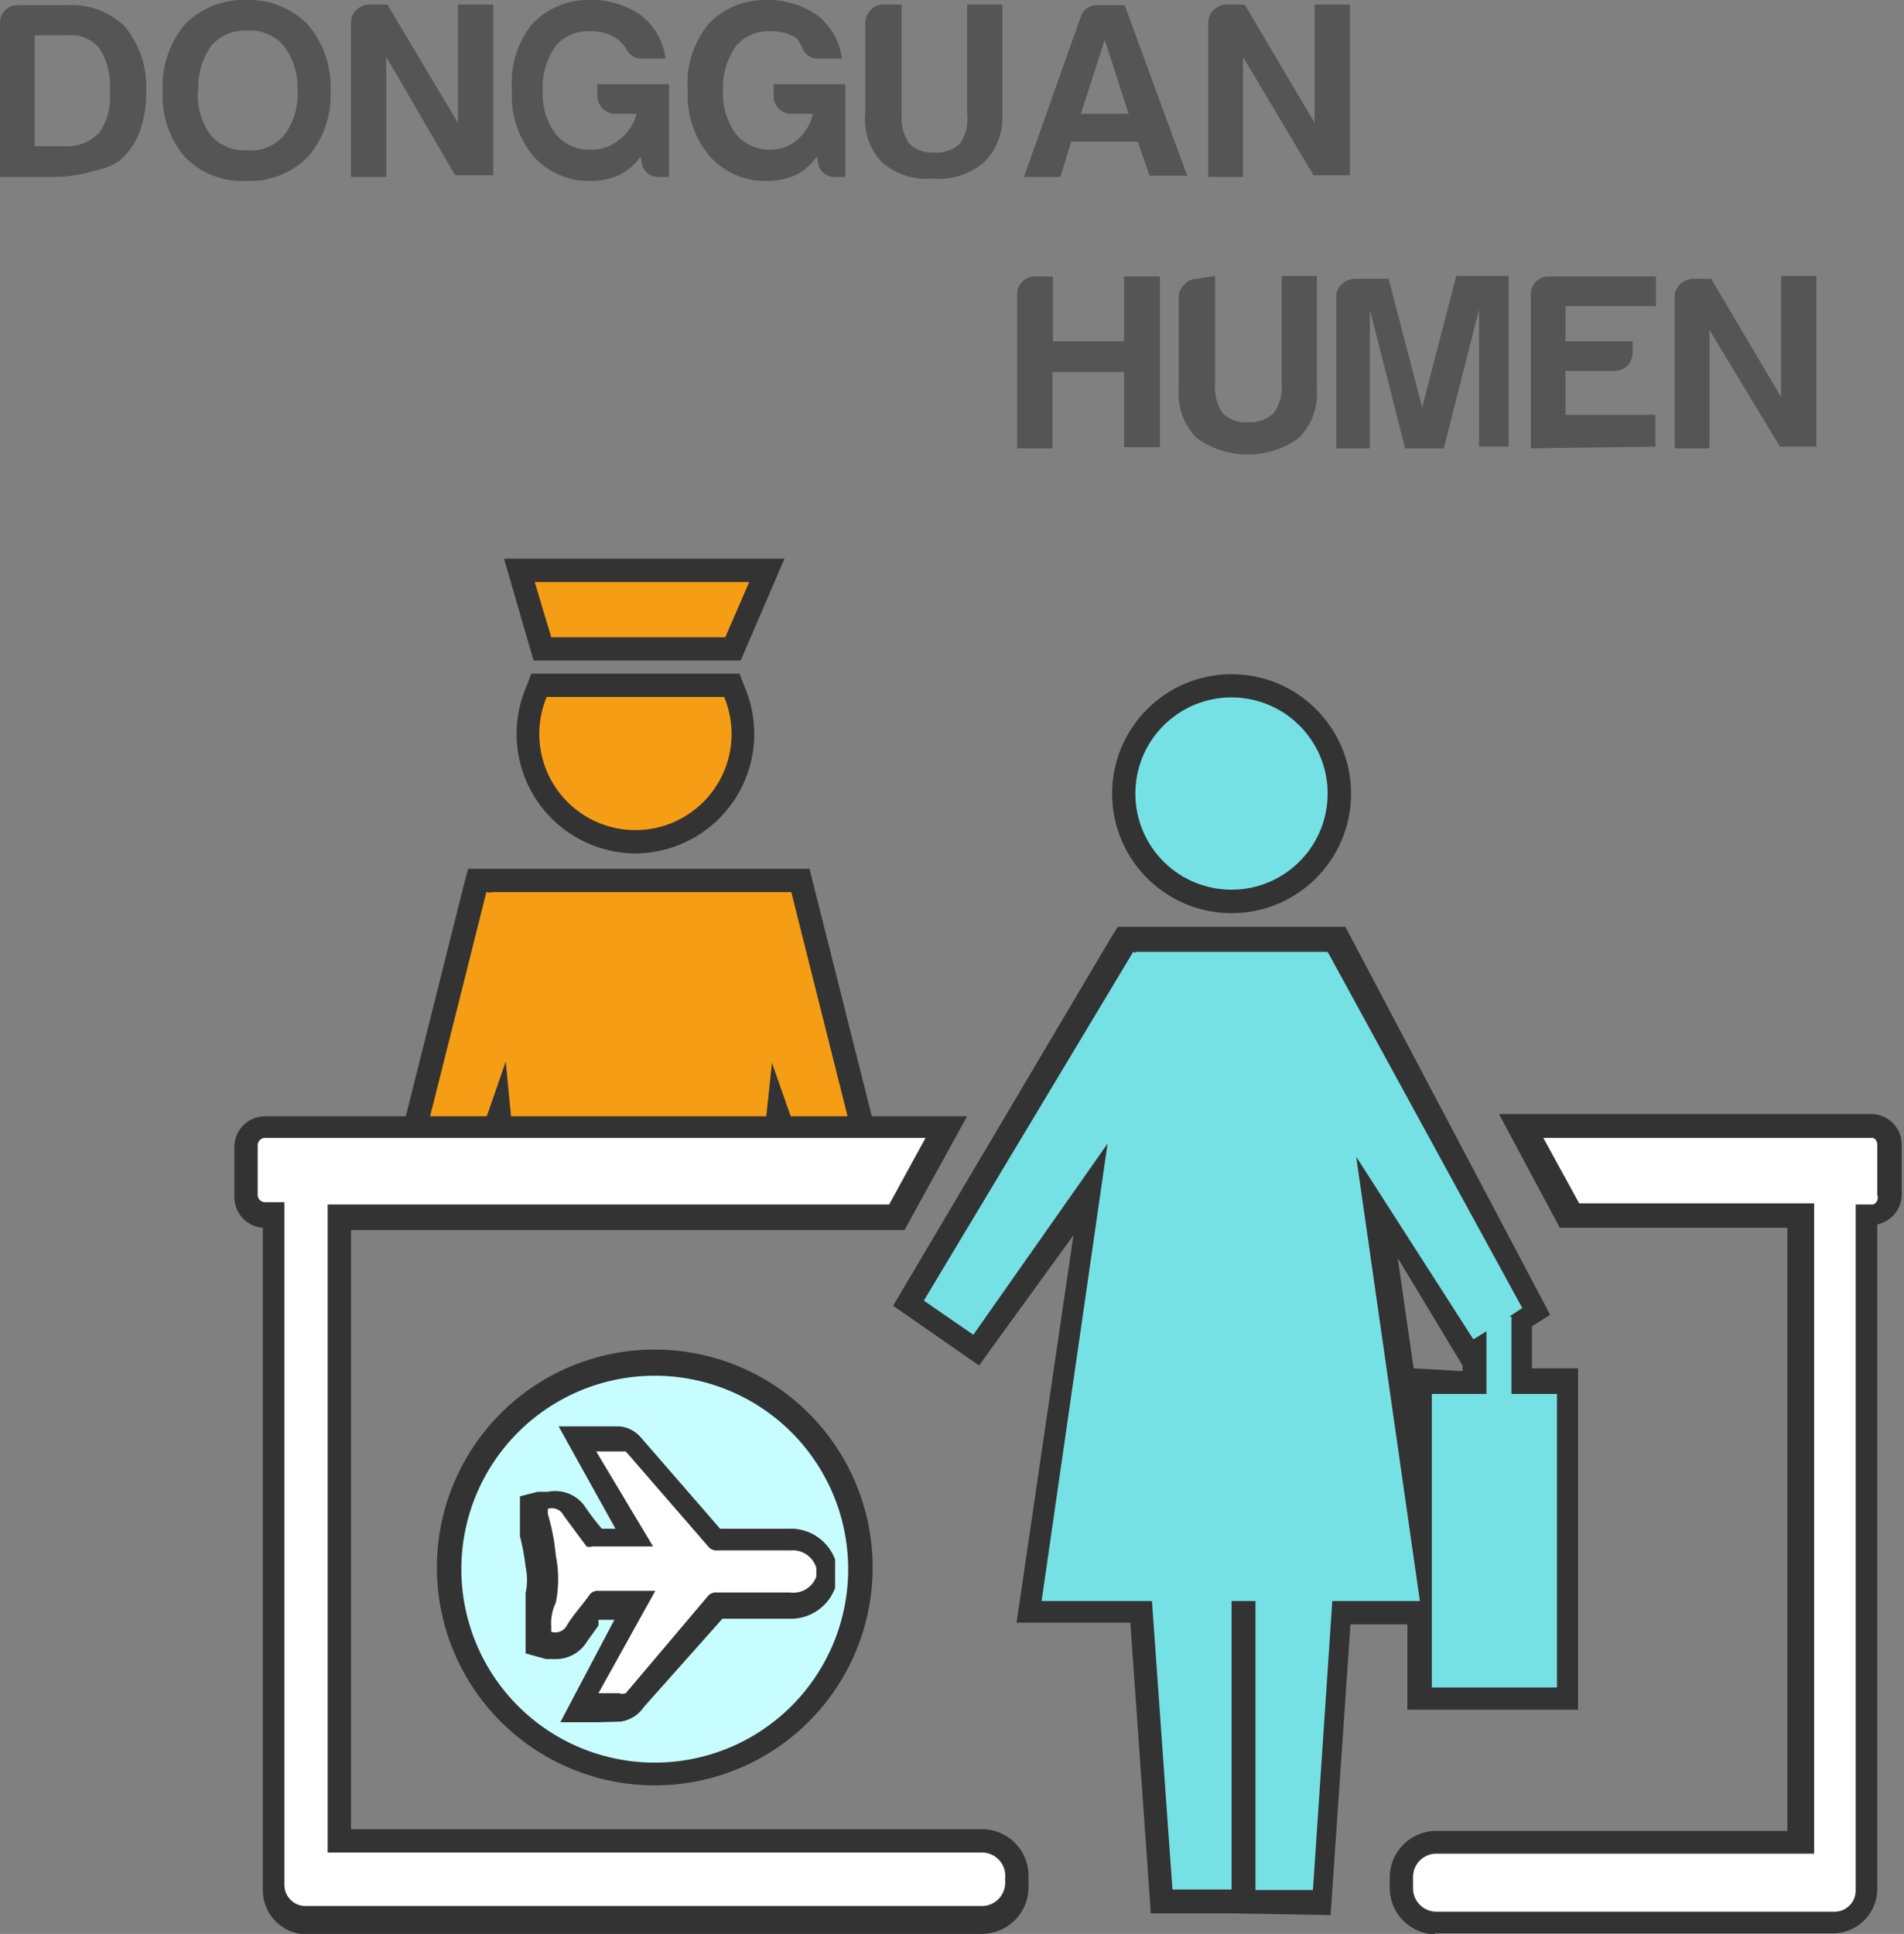
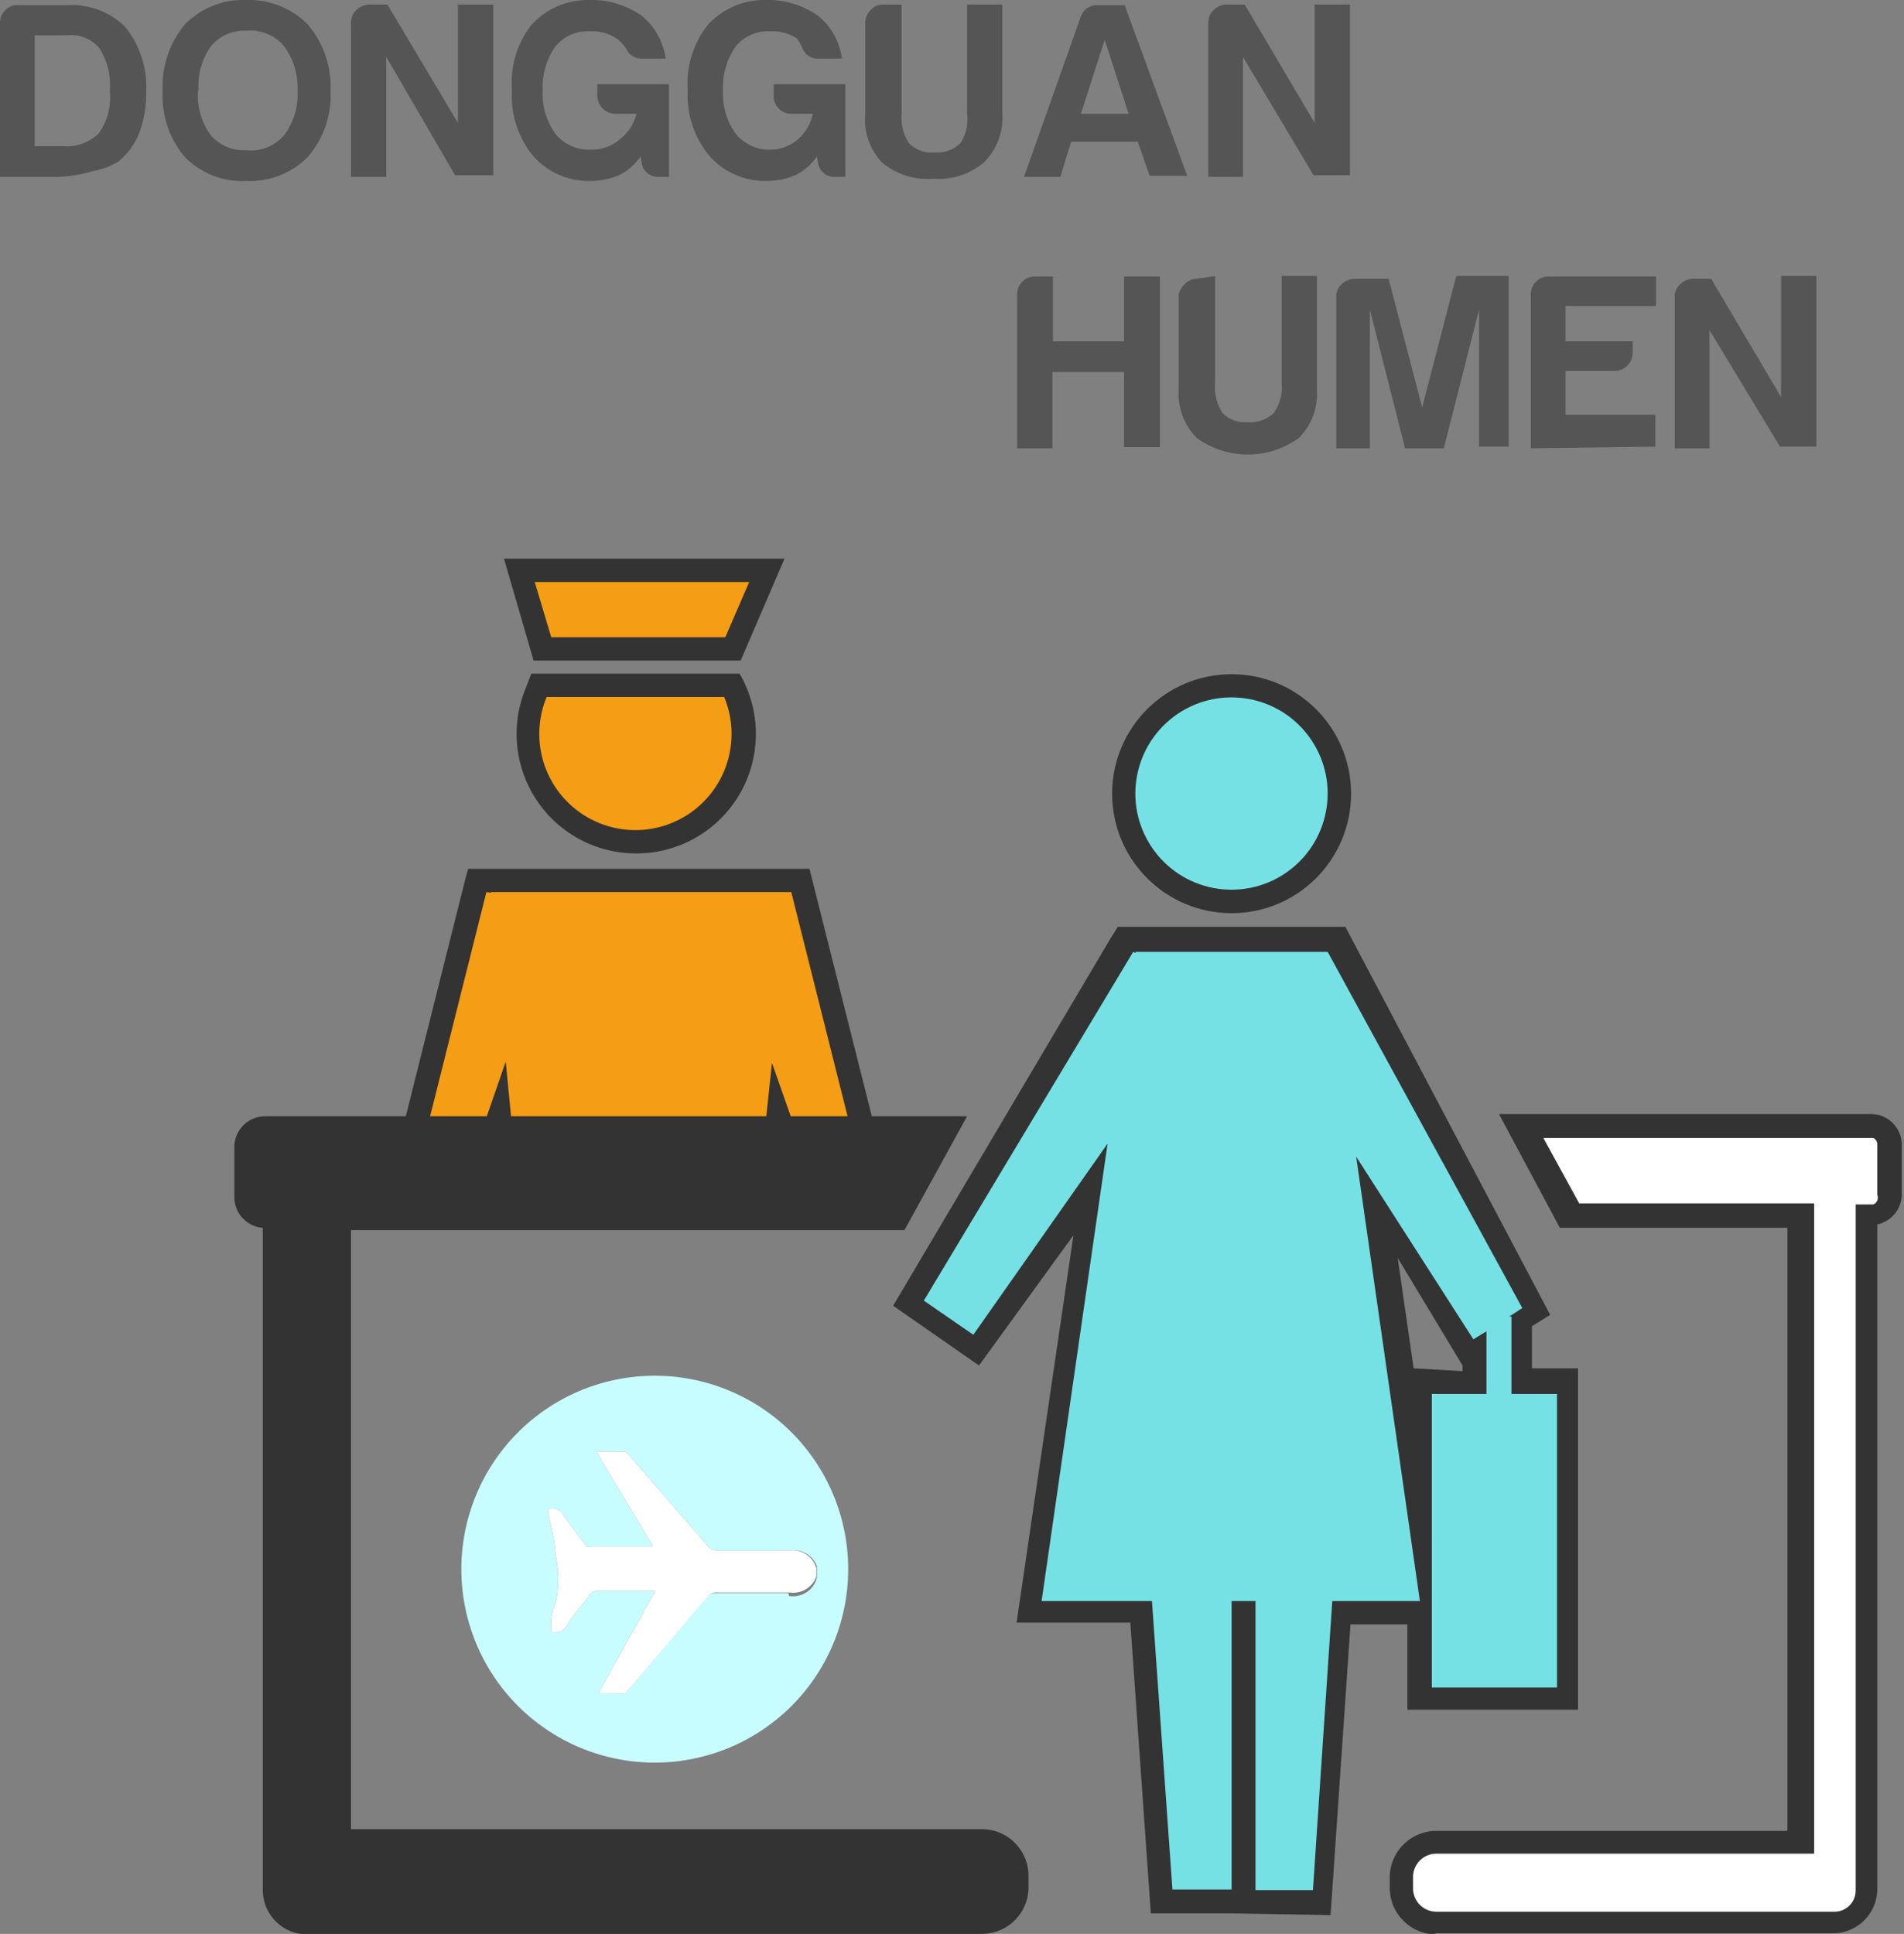
<svg xmlns="http://www.w3.org/2000/svg" viewBox="0 0 33.47 33.99">
  <rect x="0" y="0" width="33.47" height="33.99" fill="#808080" stroke="none" />
  <defs>
    <style>.cls-1{fill:#333;}.cls-2{fill:#c8fdff;}.cls-3{fill:#fff;}.cls-4{fill:#76e1e5;}.cls-5{fill:#f59d15;}.cls-6{fill:#555;}</style>
  </defs>
  <title>icon-7</title>
  <g id="Layer_2" data-name="Layer 2">
    <g id="Layer_1-2" data-name="Layer 1">
      <g id="Layer_1-2-2" data-name="Layer 1-2">
        <path d="M26.25,16.21" />
-         <path class="cls-1" d="M11.51,31.38a3.83,3.83,0,1,1,3.83-3.83,3.83,3.83,0,0,1-3.83,3.83Zm.41-3.32.2-.23a.61.61,0,0,1,.26-.12.61.61,0,0,1-.24-.18l-.2-.23.19.37h0Zm-1.71-.35" />
        <path class="cls-2" d="M11.51,24.18a3.4,3.4,0,1,0,3.4,3.4h0A3.4,3.4,0,0,0,11.51,24.18ZM13.86,28H12.59a.19.19,0,0,0-.18.08L11,29.76a.18.18,0,0,1-.12,0h-.36l1-1.8h-1a.18.18,0,0,0-.17.09c-.13.18-.27.33-.38.51a.23.23,0,0,1-.28.12v-.09a.83.83,0,0,1,.08-.42,2.08,2.08,0,0,0,0-.83,3.66,3.66,0,0,0-.14-.73v-.09a.23.23,0,0,1,.28.12l.4.54a.14.14,0,0,0,.1,0h1.07l-1-1.67H11l1.44,1.66a.19.19,0,0,0,.18.08h1.28a.43.43,0,0,1,.46.28v.2a.43.43,0,0,1-.49.32Z" />
-         <path class="cls-1" d="M10.52,30.27H9.85l.95-1.8h-.28v.1l-.2.28a.64.64,0,0,1-.54.31H9.6l-.36-.1V28a1.12,1.12,0,0,0,0-.46,4,4,0,0,0-.1-.54v-.7l.31-.08h.18a.64.64,0,0,1,.64.24,4.26,4.26,0,0,0,.31.41h.24l-1-1.8h1.07a.56.56,0,0,1,.38.2l1.39,1.6h1.19a.83.83,0,0,1,.83.54v.5a.83.83,0,0,1-.83.54H12.7L11.32,30h0a.59.59,0,0,1-.42.26Z" />
        <path class="cls-3" d="M14.35,27.56v.15a.43.43,0,0,1-.46.28H12.61a.19.19,0,0,0-.18.08L11,29.76a.18.18,0,0,1-.12,0h-.36l1-1.8h-1a.18.18,0,0,0-.17.09c-.13.18-.27.33-.38.51a.23.23,0,0,1-.28.12v-.09a.83.83,0,0,1,.08-.42,2.08,2.08,0,0,0,0-.83,3.66,3.66,0,0,0-.14-.73v-.09a.23.23,0,0,1,.28.12l.4.54a.14.14,0,0,0,.1,0h1.07l-1-1.67H11l1.44,1.66a.19.19,0,0,0,.18.08h1.28A.43.43,0,0,1,14.35,27.56Z" />
        <circle class="cls-1" cx="21.65" cy="13.95" r="2.1" />
        <circle class="cls-4" cx="21.65" cy="13.95" r="1.69" transform="translate(-4.04 15.8) rotate(-36.92)" />
        <path class="cls-1" d="M21.65,33.63H20.23l-.36-5.11h-2l1-6.81L17.21,24,15.7,22.95l3.83-6.47.12-.19h4l3.6,6.82-.32.2v.74h.81v6h-3V28.55h-1l-.35,5.11Zm4.06-9.53V24l-1.14-1.89.28,1.94Z" />
        <polygon class="cls-4" points="26.57 24.5 26.57 23.14 26.53 23.14 26.76 22.99 23.35 16.75 23.33 16.73 19.96 16.73 19.96 16.75 19.92 16.73 16.24 22.86 17.11 23.46 19.47 20.1 18.31 28.14 20.25 28.14 20.61 33.21 21.65 33.21 21.65 28.14 22.07 28.14 22.07 33.22 23.08 33.22 23.42 28.14 24.96 28.14 23.84 20.33 25.9 23.54 26.13 23.4 26.13 24.5 25.17 24.5 25.17 29.66 27.37 29.66 27.37 24.5 26.57 24.5" />
        <polygon class="cls-1" points="13.79 20.51 8.68 20.51 8.55 20.88 6.92 20.47 8.19 15.41 8.23 15.27 8.59 15.27 13.88 15.27 14.23 15.27 14.32 15.63 15.54 20.47 13.91 20.88 13.79 20.51" />
        <polygon class="cls-5" points="15.04 20.18 13.91 15.68 13.9 15.68 13.9 15.68 8.63 15.68 8.63 15.69 8.55 15.68 7.42 20.18 8.29 20.39 8.89 18.66 9.03 20.1 13.42 20.1 13.57 18.68 14.17 20.39 15.04 20.18" />
-         <path class="cls-1" d="M11.17,15a2.1,2.1,0,0,1-1.93-2.9l.1-.26H13l.1.26A2.1,2.1,0,0,1,11.17,15Z" />
+         <path class="cls-1" d="M11.17,15a2.1,2.1,0,0,1-1.93-2.9l.1-.26H13A2.1,2.1,0,0,1,11.17,15Z" />
        <path class="cls-5" d="M9.48,12.9a1.69,1.69,0,1,0,3.25-.65H9.61A1.69,1.69,0,0,0,9.48,12.9Z" />
        <polygon class="cls-1" points="9.38 11.61 8.86 9.82 13.79 9.82 13.02 11.61 9.38 11.61" />
        <polygon class="cls-5" points="12.75 11.2 13.17 10.23 9.4 10.23 9.69 11.2 12.75 11.2" />
        <path class="cls-1" d="M25.25,34a.82.82,0,0,1-.82-.82V33a.82.82,0,0,1,.82-.82h6.17V21.58h-4l-1.07-2h6.54a.54.54,0,0,1,.54.54h0V21a.54.54,0,0,1-.43.52V33.2a.78.78,0,0,1-.78.78h-7Z" />
        <path class="cls-3" d="M32.93,20h-5.8l.63,1.15h4.13V32.58H25.25a.41.41,0,0,0-.41.41v.2a.41.41,0,0,0,.41.41h7a.37.37,0,0,0,.37-.37h0V21.17h.31A.13.13,0,0,0,33,21h0v-.88A.13.13,0,0,0,32.93,20Z" />
        <path class="cls-1" d="M5.4,34a.78.78,0,0,1-.78-.78h0V21.58a.54.54,0,0,1-.5-.54v-.88a.54.54,0,0,1,.54-.54H17l-1.1,2H6.17V32.15H17.26a.82.82,0,0,1,.82.82v.2a.82.82,0,0,1-.82.82Z" />
-         <path class="cls-3" d="M17.26,32.56H5.76V21.17h9.87L16.27,20H4.66a.13.13,0,0,0-.13.13V21a.13.13,0,0,0,.13.13H5v12a.37.37,0,0,0,.37.37H17.26a.41.41,0,0,0,.41-.41V33A.41.41,0,0,0,17.26,32.56Z" />
      </g>
      <path class="cls-6" d="M0,3.11V.4A.31.31,0,0,1,.09.18.3.3,0,0,1,.32.09h.87a1.35,1.35,0,0,1,1,.37A1.67,1.67,0,0,1,2.57,1.6a2,2,0,0,1-.12.73,1.22,1.22,0,0,1-.37.51A1.2,1.2,0,0,1,1.66,3,2.47,2.47,0,0,1,1,3.11Zm.61-.54h.5a.8.8,0,0,0,.63-.23,1.09,1.09,0,0,0,.19-.74A1.22,1.22,0,0,0,1.75.85.65.65,0,0,0,1.19.62H.61Z" />
      <path class="cls-6" d="M2.86,1.6A1.69,1.69,0,0,1,3.25.43,1.43,1.43,0,0,1,4.33,0,1.45,1.45,0,0,1,5.41.43a1.68,1.68,0,0,1,.4,1.17,1.65,1.65,0,0,1-.4,1.16,1.43,1.43,0,0,1-1.08.42,1.41,1.41,0,0,1-1.08-.42A1.65,1.65,0,0,1,2.86,1.6Zm.62,0a1.18,1.18,0,0,0,.22.77.76.76,0,0,0,.62.27A.77.77,0,0,0,5,2.37a1.19,1.19,0,0,0,.23-.77A1.23,1.23,0,0,0,5,.82.77.77,0,0,0,4.33.54a.76.76,0,0,0-.62.27A1.22,1.22,0,0,0,3.49,1.6Z" />
      <path class="cls-6" d="M6.17,3.11V.4A.31.31,0,0,1,6.26.18a.34.34,0,0,1,.22-.1h.33L8.05,2.16V.08h.62v3H8L6.79,1V3.11Z" />
      <path class="cls-6" d="M11.26,2.75a1,1,0,0,1-.38.33,1.27,1.27,0,0,1-.5.1,1.3,1.3,0,0,1-1-.43A1.65,1.65,0,0,1,9,1.59,1.66,1.66,0,0,1,9.34.44a1.34,1.34,0,0,1,1-.44,1.53,1.53,0,0,1,.93.27,1.16,1.16,0,0,1,.43.76h-.42a.29.29,0,0,1-.27-.17.68.68,0,0,0-.18-.19.8.8,0,0,0-.47-.12.73.73,0,0,0-.6.27,1.25,1.25,0,0,0-.22.77,1.19,1.19,0,0,0,.23.77.76.76,0,0,0,.62.27.73.73,0,0,0,.49-.17A.82.82,0,0,0,11.19,2h-.37a.32.32,0,0,1-.32-.32v-.2h1.26V3.11h-.17a.29.29,0,0,1-.31-.25Z" />
      <path class="cls-6" d="M14.36,2.75a1,1,0,0,1-.38.33,1.27,1.27,0,0,1-.5.1,1.3,1.3,0,0,1-1-.43,1.65,1.65,0,0,1-.39-1.16A1.66,1.66,0,0,1,12.44.44a1.34,1.34,0,0,1,1-.44,1.53,1.53,0,0,1,.93.27,1.16,1.16,0,0,1,.43.76h-.42a.29.29,0,0,1-.27-.17A.68.68,0,0,0,14,.67a.8.8,0,0,0-.47-.12.73.73,0,0,0-.6.27,1.25,1.25,0,0,0-.22.77,1.19,1.19,0,0,0,.23.77.76.76,0,0,0,.62.27A.73.73,0,0,0,14,2.47.82.82,0,0,0,14.29,2h-.37a.31.31,0,0,1-.32-.32v-.2h1.26V3.11h-.17a.29.29,0,0,1-.31-.25Z" />
      <path class="cls-6" d="M15.85.08V2a.83.83,0,0,0,.13.52.57.57,0,0,0,.45.16.59.59,0,0,0,.45-.16A.77.77,0,0,0,17,2V.08h.62V2a1.1,1.1,0,0,1-.32.85,1.22,1.22,0,0,1-.9.29,1.22,1.22,0,0,1-.9-.29A1.1,1.1,0,0,1,15.21,2V.41a.34.34,0,0,1,.09-.23.29.29,0,0,1,.22-.1Z" />
      <path class="cls-6" d="M19.28.09h.49l1.1,3h-.66L20,2.49H18.83l-.19.62H18L19,.29A.3.3,0,0,1,19.28.09Zm.14.61L19,2h.84Z" />
      <path class="cls-6" d="M21.24,3.11V.4a.31.31,0,0,1,.09-.22.34.34,0,0,1,.22-.1h.33l1.23,2.08V.08h.62v3h-.64L21.85,1V3.11Z" />
      <path class="cls-6" d="M17.88,7.88V5.18a.31.31,0,0,1,.32-.32h.31V6h1.25V4.86h.63v3h-.63V6.54H18.5V7.88Z" />
      <path class="cls-6" d="M21.36,4.85V6.74a.83.83,0,0,0,.13.52.57.57,0,0,0,.45.16.59.59,0,0,0,.45-.16.77.77,0,0,0,.14-.52V4.85h.62v2a1.1,1.1,0,0,1-.32.85,1.53,1.53,0,0,1-1.79,0,1.1,1.1,0,0,1-.32-.85V5.18A.34.34,0,0,1,20.82,5a.29.29,0,0,1,.22-.1Z" />
      <path class="cls-6" d="M23.49,7.88V5.18A.3.3,0,0,1,23.58,5a.34.34,0,0,1,.22-.1h.61L25,7.16l.6-2.31h.92v3H26V5.44l-.62,2.44H24.7l-.62-2.44V7.88Z" />
      <path class="cls-6" d="M26.91,7.88V5.18a.31.31,0,0,1,.32-.32h1.88v.52H27.52V6H28.7v.2a.32.32,0,0,1-.32.32h-.86v.77h1.58v.56Z" />
      <path class="cls-6" d="M29.44,7.88V5.18A.31.31,0,0,1,29.53,5a.34.34,0,0,1,.22-.1h.33l1.23,2.08V4.85h.62v3h-.64L30.05,5.8V7.88Z" />
    </g>
  </g>
</svg>